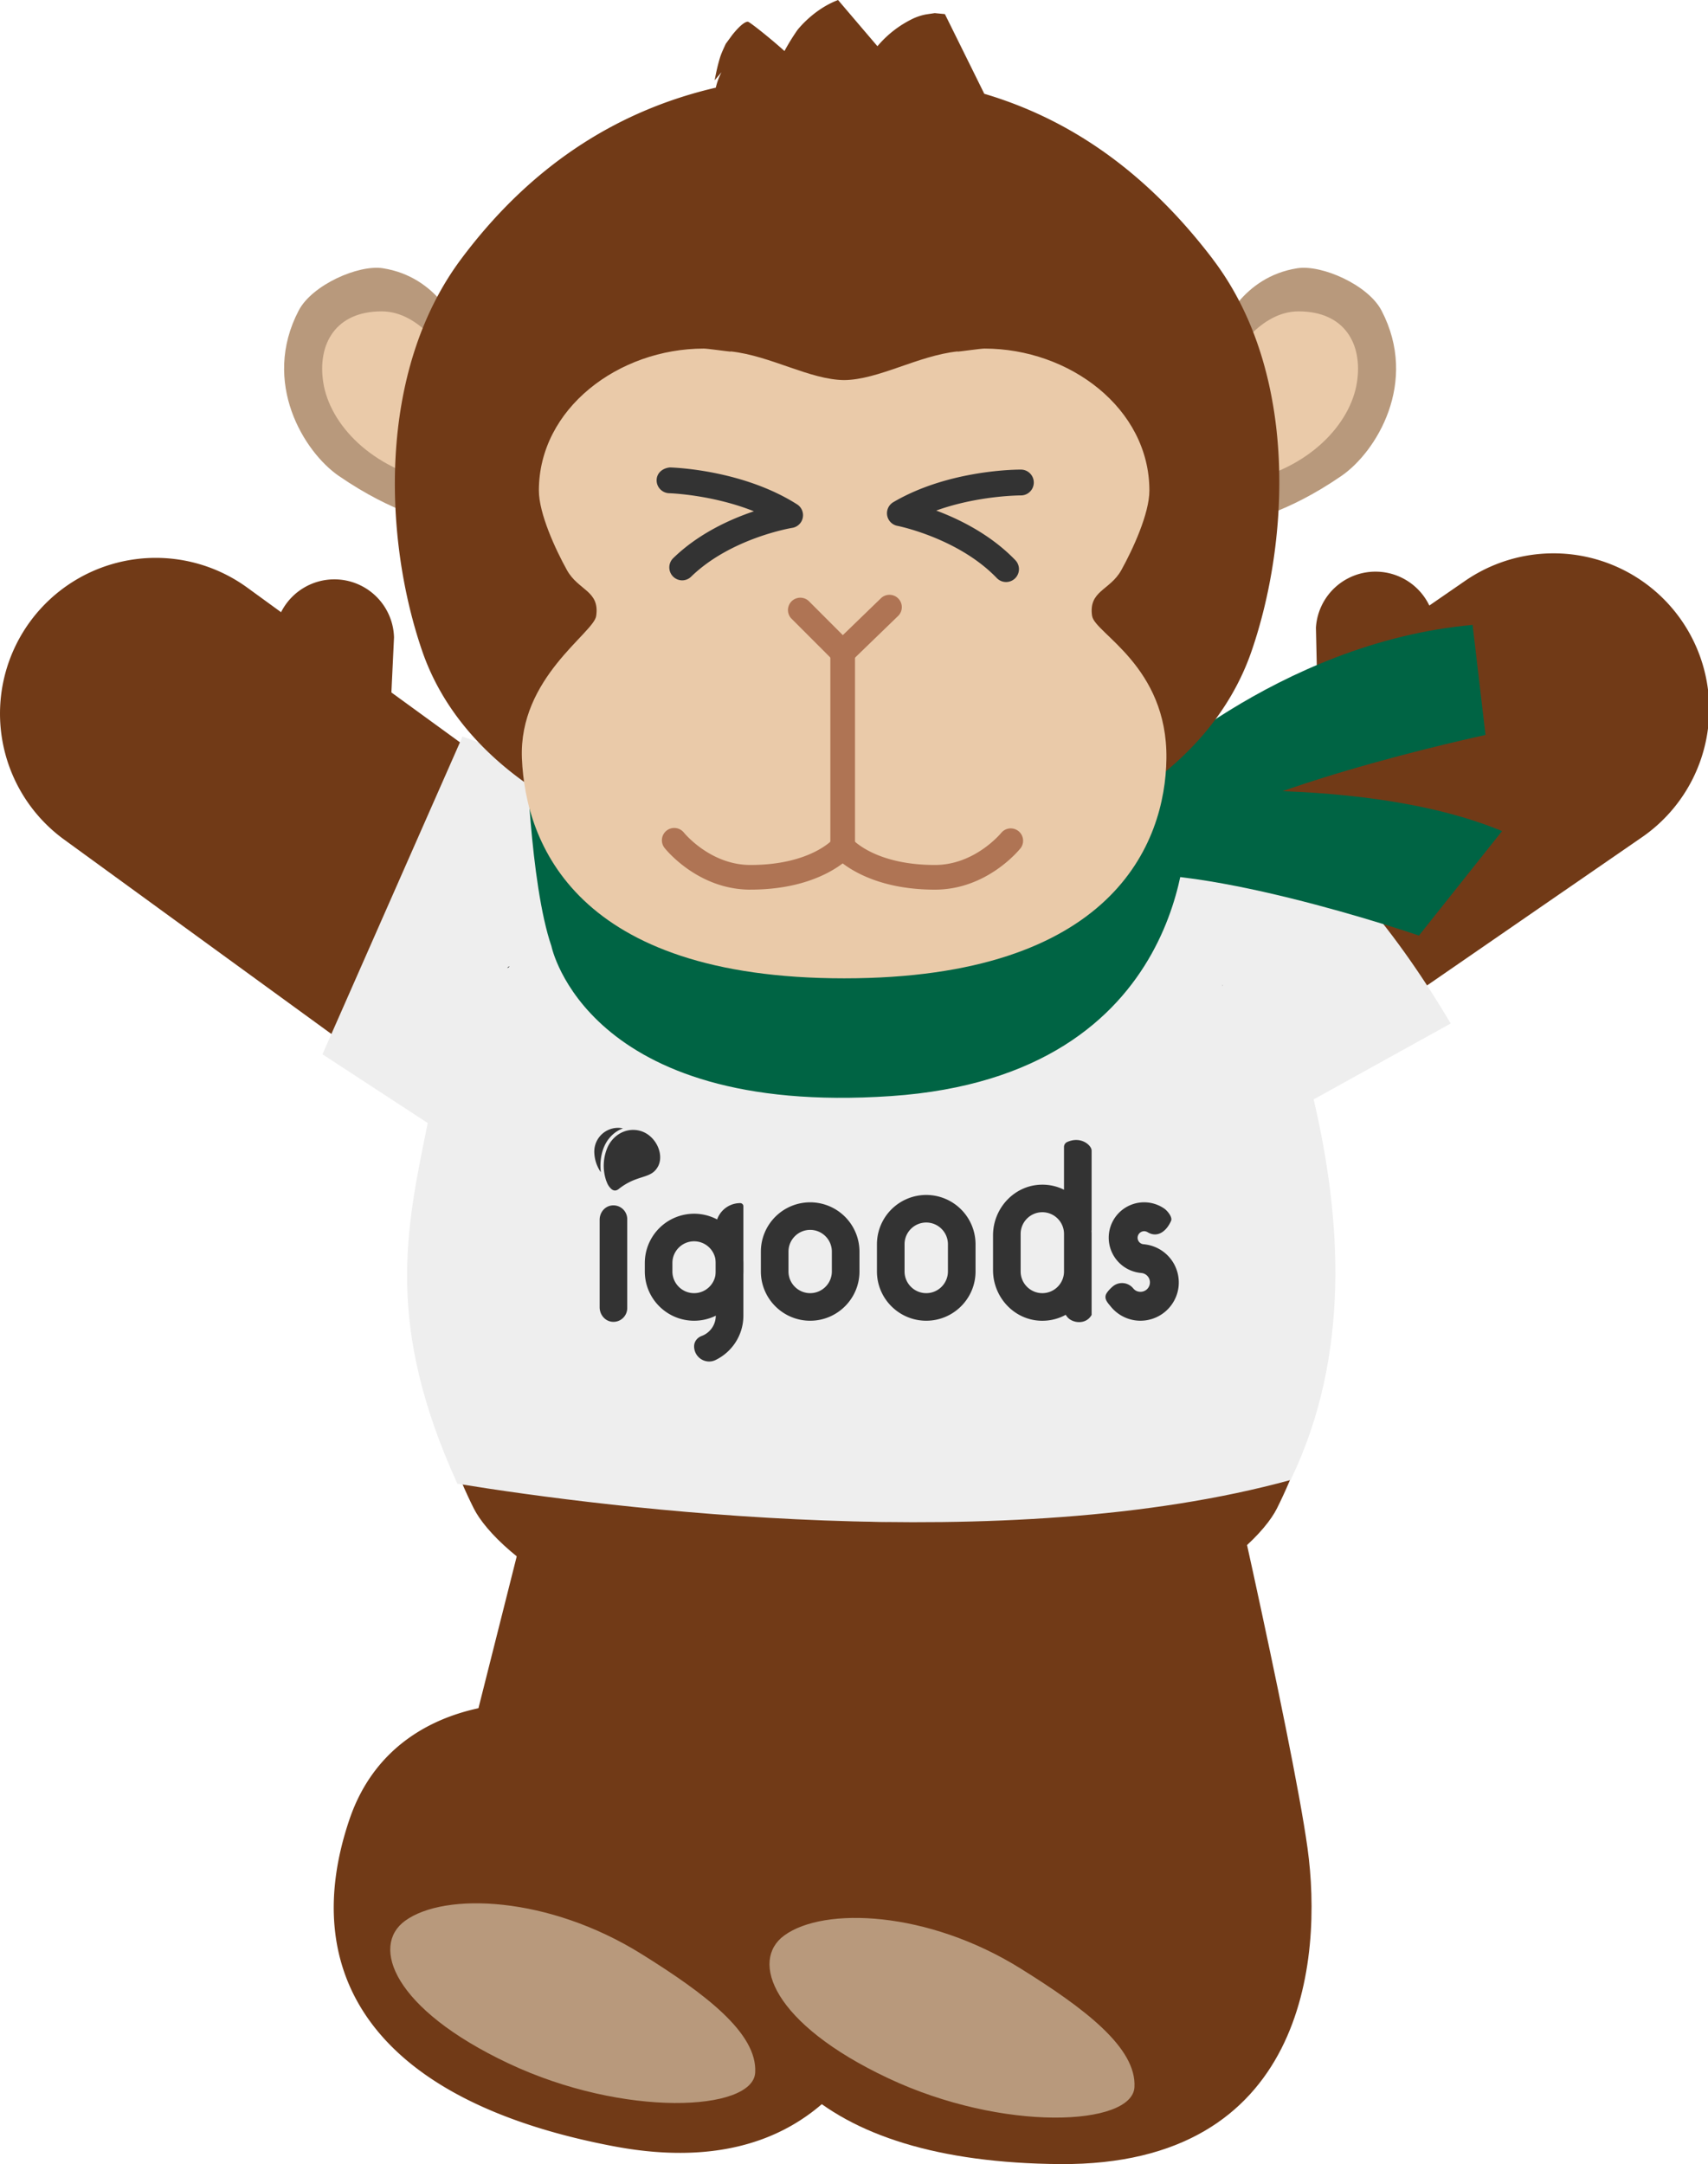
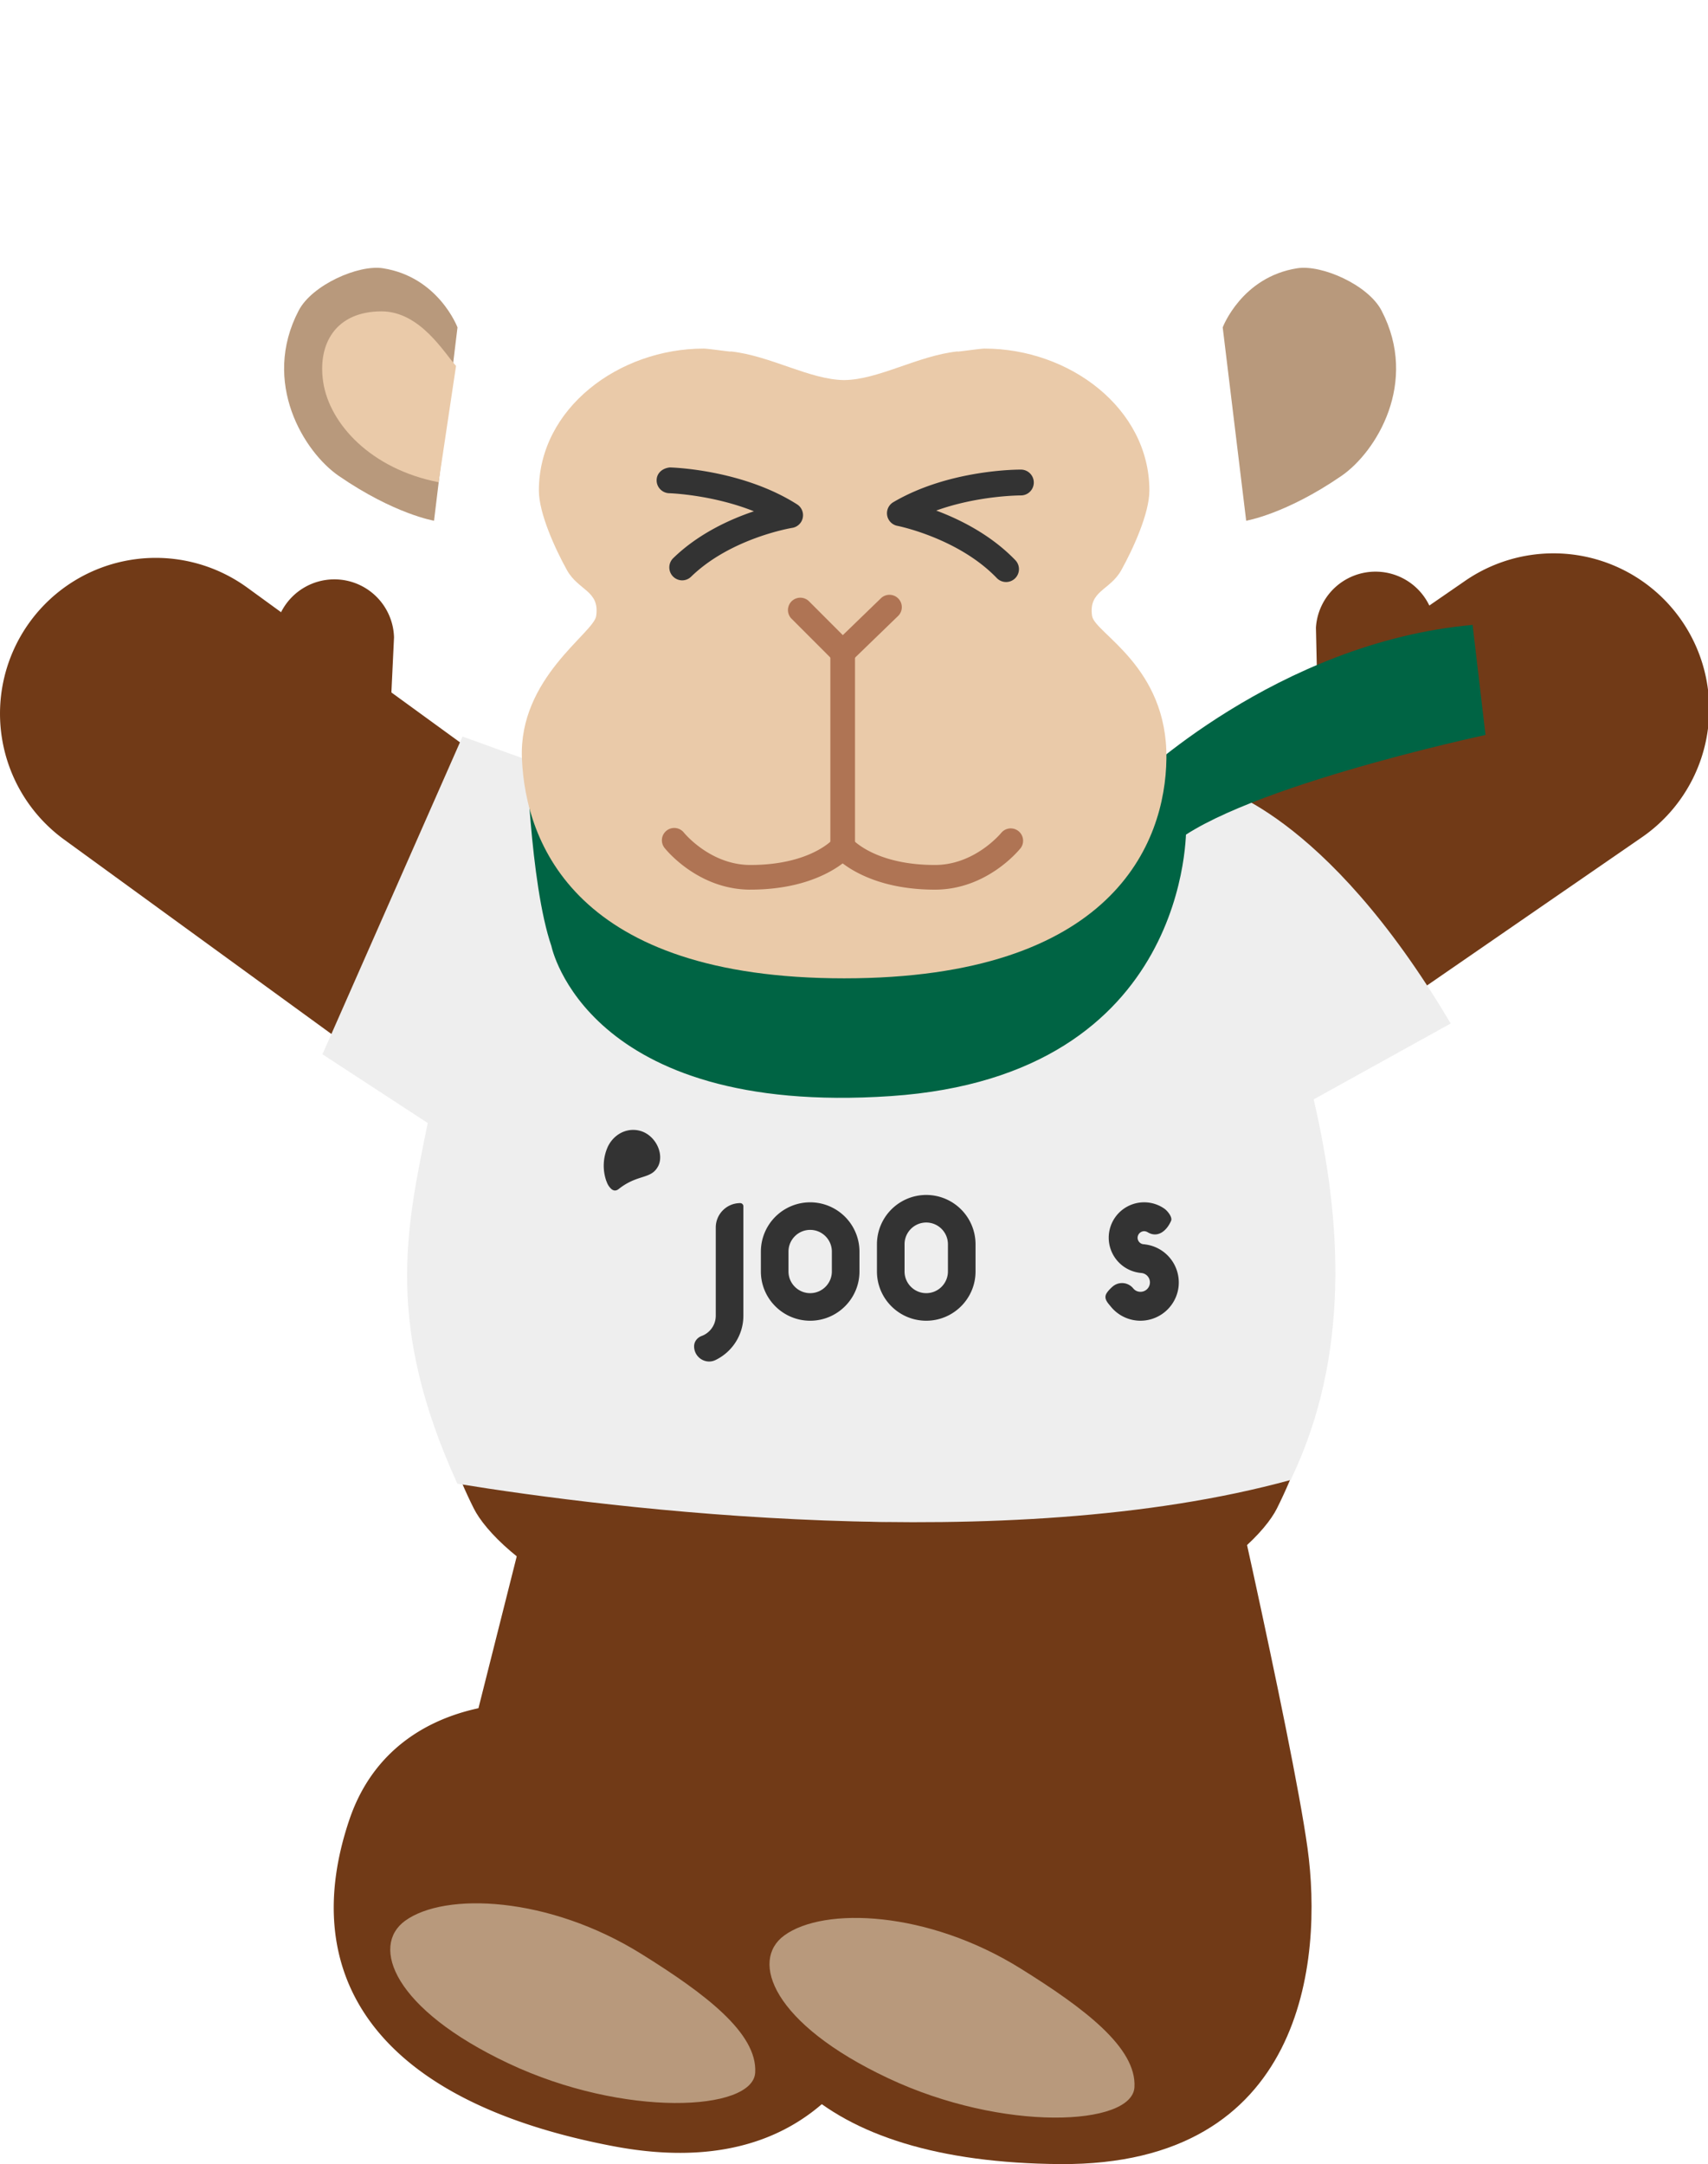
<svg xmlns="http://www.w3.org/2000/svg" width="72.621" height="92" viewBox="0 0 72.621 92">
  <path d="M43.184 37.869a6.621 6.621 0 007.495 10.917l19.067-13.147a6.621 6.621 0 10-7.495-10.916L43.183 37.869z" fill="#713a17" />
  <path d="M61.022 26.876a2.538 2.538 0 00-5.071-.191l.082 3.644m12.041 1.909s-1.701-3.111-3.833-4.83m-35.005 11.19a6.621 6.621 0 01-7.768 10.724L2.738 35.7a6.621 6.621 0 117.767-10.725l18.731 13.622z" fill="#713a17" />
  <path d="M11.68 27.159a2.537 2.537 0 015.073-.063l-.173 3.641M28.743 74.3c-2.816-2.484-11.667-3.51-13.889 3.06-2.221 6.567 1.029 11.945 11.227 13.88 10.199 1.937 12.547-6.519 12.753-11.327.208-4.806-.493-20.258-.493-20.258l-14.443-1.137-4.01 15.906" fill="#713a17" />
  <path d="M44.656 74.857c-3.216-1.937-12.107-1.356-13.112 5.506-1.005 6.86 3.158 11.565 13.539 11.637 10.38.071 11.17-8.67 10.51-13.435-.661-4.765-4.129-19.839-4.129-19.839l-14.411 1.478-.838 15.175" fill="#713a17" />
  <path d="M17.221 81.659c1.692-1.232 6.104-1.049 10.044 1.404 2.717 1.691 4.947 3.374 4.844 5.052-.1 1.642-5.572 1.923-10.482-.392-4.91-2.315-5.876-4.993-4.406-6.064zm16.125.621c1.692-1.232 6.104-1.049 10.044 1.404 2.717 1.691 4.947 3.374 4.844 5.052-.1 1.642-5.572 1.923-10.482-.392-4.91-2.315-5.876-4.993-4.406-6.064z" fill="#b8997c" />
  <path d="M51.543 40.115H22.896s-8.786 11.941-2.752 24.011c.958 1.916 6.396 6.584 17.075 5.763 10.679.821 16.116-3.847 17.074-5.763 6.035-12.07-2.751-24.011-2.751-24.011z" fill="#713a17" />
  <path d="M50.373 50.769c0 7.141-5.79 12.931-12.931 12.931s-12.93-5.789-12.93-12.931 5.789-12.931 12.93-12.931 12.931 5.79 12.931 12.931z" fill="#eacaa9" />
  <path d="M38.256 62.524c-.006.045.245.078-.139.117-1.218.123-2.186-.14-3.365-.349l-.101.048c-.913-.229-1.809-.636-2.677-1.109-1.631-.823-3.031-2.061-4.125-3.505.007.053.002.085-.116-.054-.465-.602-.977-1.531-1.366-2.546l-.176-.446c-.057-.111-.092-.133-.114-.147-.162-.467-.233-.905-.338-1.297-1.336-5.204 1.329-11.551 7.092-14.008 1.171-.572 2.466-.877 3.723-1.012 1.875-.181 4.296.251 5.944 1.049-.084-.53 3.827 1.836 3.197 1.203 1.015.789 2.246 2.269 2.331 2.33.278.137 1.386.652 2.689 3.996.504 1.329.521 3.491.568 3.974.097.78.069-1.819.169-1.047-.306-5.29-3.869-10.083-8.703-11.994-4.808-1.999-10.692-1.009-14.637 2.555-.661.591-2.268 2.175-3.439 4.814-1.162 2.609-1.661 6.327-.54 9.811 1.058 3.494 3.666 6.454 6.461 7.973 2.794 1.586 5.554 1.85 7.08 1.816l.561-.031c3.422-.056 7.278-2.08 9.116-4.258.872-.971 1.57-2.102 2.134-3.27-.332.505-.653.963-.961 1.333.746-1.076 1.314-2.268 1.435-2.758.749-2.678.191-1.175-.335-.274-.344.661-.05-.293-.597.719.354-.743.487-1.14.726-1.931.05-.082-.844 2.4-.75 1.816.358-.706.606-1.563.793-2.36-.087.277-.918 2.68-1.02 2.497.231-.371.949-2.089.84-2.283-.015-.036-.209.752-.376 1.124.754-2.395.597-3.782.173-1.587.183-.751.338-1.839.337-2.663l-.002.006c-.037.408-.061 1.115-.13 1.486.074-.458.063-.927.101-1.39l-.062.242c-.04.344-.047.692-.096 1.048.047-.302.041-.611.065-.917-.051.228-.101.488-.151.772-.215 1.069-.565 2.036-.768 2.572-1.508 4.433-5.827 7.694-10.452 7.937z" fill="#b8997c" />
  <path d="M61.68 43.511c-5.369-9.085-10.085-10.09-10.085-10.09l-.292.277-.11-.201s-27.234-.683-27.266-.643l-4.262-1.543L13.71 44.82l4.477 2.923c-.934 4.553-1.818 8.574 1.259 15.333 6.478 1.057 23.331 3.163 35.429-.159 2.564-5.309 2.162-11.113.98-16.18l5.825-3.226z" fill="#eee" />
-   <path fill="#333" d="M60.486 40.361l-.007-.008.015.02-.008-.012zm-38.822.725c-.042 0-.069.033-.097.062a.123.123 0 00.097-.062zm-2.946 7.392l.012-.031-.012.031zm33.248-6.607l.003.058c.004-.041.012-.05-.003-.058zm.003.06v-.001.001zm4.289 4.883l-.011-.026.011.026z" />
  <path d="M4.51 32.974s1.394-3.26 3.35-5.177" fill="#713a17" />
  <path d="M22.354 31.91c-.036.125-.03.336-.029.537.033-.156.042-.321.029-.537zm-.029.541l.001.003v-.007l-.001.004zm25.424-.586zm.397 1.434s6.125-5.985 14.466-6.733l.549 4.679s-11.253 2.403-13.635 4.957l-1.38-2.903z" fill="#006444" />
-   <path d="M47.577 33.855s9.922-1.159 16.287 1.476l-3.533 4.442s-10.028-3.44-13.758-2.421l1.004-3.498z" fill="#006444" />
  <path d="M50.432 35.154s.267 10.574-12.553 11.443c-12.966.879-14.433-6.372-14.433-6.372-.924-2.69-1.077-8.537-1.077-8.537" fill="#006444" />
  <path d="M58.739 13.201c-.568-1.088-2.538-1.96-3.58-1.797-2.365.369-3.172 2.514-3.172 2.514l.998 8.219s1.681-.277 4.049-1.904c1.475-1.014 3.305-3.97 1.705-7.032z" fill="#b8997c" />
-   <path d="M52.05 15.554c.482-.517 1.514-2.317 3.166-2.317 1.954 0 2.734 1.389 2.478 3.024-.275 1.76-2.022 3.678-4.904 4.239l-.741-4.947z" fill="#eacaa9" />
  <path d="M12.7 13.201c.568-1.088 2.538-1.96 3.58-1.797 2.365.369 3.172 2.514 3.172 2.514l-.998 8.219s-1.681-.277-4.049-1.904c-1.475-1.014-3.305-3.97-1.705-7.032z" fill="#b8997c" />
  <path d="M19.389 15.554c-.482-.517-1.514-2.317-3.166-2.317-1.954 0-2.734 1.389-2.478 3.024.275 1.76 2.022 3.678 4.904 4.239l.741-4.947z" fill="#eacaa9" />
-   <path d="M51.563 11.012c-2.97-3.898-6.275-6.006-9.713-7.025-.68-1.379-1.675-3.388-1.675-3.388l-.432-.041-.354.052a2.287 2.287 0 00-.573.183 4.546 4.546 0 00-1.509 1.172A2004.9 2004.9 0 0135.633.001c-1.062.4-1.73 1.278-1.73 1.278a9.198 9.198 0 00-.549.891C32.814 1.679 31.876.928 31.8.924c-.223-.014-.669.566-.669.566l-.272.371c-.09.195-.175.375-.234.55-.101.32-.176.663-.239 1.002l.29-.343a2.776 2.776 0 00-.241.656c-3.9.906-7.68 3.068-10.83 7.288-3.597 4.82-3.275 11.955-1.653 16.665 1.851 5.373 7.668 7.37 7.668 7.37h20.168s5.576-1.997 7.427-7.37c1.622-4.71 1.994-11.879-1.653-16.665z" fill="#713a17" />
  <path d="M46.434 26.19c-.16-1.084.756-1.079 1.242-1.952.493-.887 1.194-2.411 1.194-3.383 0-3.495-3.4-6.036-7.012-6.036-.166 0-.978.118-1.14.13v-.01c-1.698.181-3.36 1.205-4.827 1.219-1.467-.015-3.129-1.038-4.827-1.219v.01c-.163-.012-.974-.13-1.14-.13-3.612 0-7.012 2.542-7.012 6.036 0 .972.701 2.495 1.194 3.383.486.874 1.402.869 1.242 1.952-.109.729-3.299 2.633-3.157 6.054.149 3.608 2.294 9.347 13.701 9.347s13.659-5.734 13.702-9.347c.047-3.92-3.049-5.325-3.158-6.054z" fill="#eacaa9" />
  <path d="M29.003 24.672a.55.55 0 01-.382-.941c1.077-1.048 2.426-1.657 3.434-1.995-1.779-.71-3.58-.768-3.602-.768-.302-.009-.542-.26-.534-.562s.252-.502.561-.534c.125.003 3.082.092 5.405 1.566a.546.546 0 01-.207 1.004c-.026.004-2.606.432-4.294 2.075a.546.546 0 01-.382.155zm13.774.071a.55.55 0 01-.395-.168c-1.632-1.698-4.196-2.215-4.222-2.219a.546.546 0 01-.174-1.01c2.375-1.395 5.338-1.387 5.456-1.381a.549.549 0 01-.006 1.096h-.009c-.106 0-1.863.011-3.621.644.996.371 2.324 1.027 3.365 2.11a.548.548 0 01-.395.928z" fill="#333" />
  <path d="M35.829 28.261a.52.52 0 01-.371-.154l-1.82-1.821a.525.525 0 01.742-.741l1.455 1.456 1.637-1.584a.525.525 0 01.729.754l-2.008 1.943a.526.526 0 01-.365.148z" fill="#af7454" />
  <path d="M35.829 36.576a.525.525 0 01-.524-.525v-8.316a.525.525 0 111.048 0v8.316a.525.525 0 01-.524.525z" fill="#af7454" />
  <path d="M31.906 37.821c-2.226 0-3.594-1.702-3.651-1.775a.523.523 0 01.086-.734.526.526 0 01.736.083c.011.014 1.121 1.377 2.829 1.377 2.523 0 3.486-1.063 3.526-1.108a.527.527 0 01.737-.054.52.52 0 01.062.732c-.05.06-1.275 1.478-4.325 1.478z" fill="#af7454" />
  <path d="M39.753 37.821c-3.05 0-4.274-1.418-4.325-1.478a.525.525 0 01.803-.675c.036.041.999 1.104 3.522 1.104 1.707 0 2.817-1.363 2.828-1.377a.525.525 0 01.822.651c-.057.073-1.425 1.775-3.65 1.775z" fill="#af7454" />
  <path d="M50.115 54.655a1.632 1.632 0 01-1.761 1.486 1.622 1.622 0 01-1.122-.592c-.135-.163-.273-.306-.217-.495.034-.114.204-.288.303-.369a.614.614 0 01.864.086.382.382 0 00.275.145.4.4 0 00.071-.798h-.002l-.059-.007a1.507 1.507 0 01-1.321-1.621 1.506 1.506 0 012.357-1.11c.139.097.356.365.289.52-.187.43-.566.738-.989.489a.326.326 0 00-.133-.047.282.282 0 00-.3.253.276.276 0 00.251.3h.007c.017.002.037.002.054.007a1.63 1.63 0 011.432 1.754zM39.382 50.8a2.098 2.098 0 00-2.096 2.094v1.159c0 1.155.941 2.094 2.096 2.094s2.096-.939 2.096-2.094v-1.159a2.098 2.098 0 00-2.096-2.094zm.922 3.253c0 .507-.413.922-.922.922s-.922-.415-.922-.922v-1.159c0-.507.413-.922.922-.922s.922.415.922.922v1.159zm-5.857-2.94a2.098 2.098 0 00-2.096 2.094v.846c0 1.155.941 2.094 2.096 2.094s2.096-.939 2.096-2.094v-.846a2.098 2.098 0 00-2.096-2.094zm.922 2.94c0 .507-.413.922-.922.922s-.922-.415-.922-.922v-.846c0-.507.413-.922.922-.922s.922.415.922.922v.846zm-3.897-2.906c.074 0 .135.06.135.135v4.651c0 .83-.484 1.546-1.185 1.885a.621.621 0 01-.272.063.644.644 0 01-.638-.645c0-.2.131-.369.319-.44a.902.902 0 00.332-.213.909.909 0 00.27-.651v-3.746c0-.574.465-1.039 1.039-1.039z" fill="#333" />
-   <path d="M29.512 51.598a2.098 2.098 0 00-2.096 2.094v.361c0 1.155.941 2.094 2.096 2.094s2.096-.939 2.096-2.094v-.361a2.098 2.098 0 00-2.096-2.094zm.921 2.455c0 .507-.413.922-.922.922s-.922-.415-.922-.922v-.361c0-.507.413-.922.922-.922s.922.415.922.922v.361zm-3.764 1.555a.586.586 0 01-.639.584c-.308-.027-.534-.305-.534-.615v-3.725c0-.282.189-.541.465-.597a.588.588 0 01.708.575v3.777zm19.744-6.697c0-.216-.447-.627-1.04-.361a.232.232 0 00-.134.211v1.817a2.05 2.05 0 00-.936-.215c-1.161.008-2.081.992-2.081 2.154v1.481c0 1.137.883 2.109 2.019 2.149.389.014.754-.078 1.072-.252a.598.598 0 00.099.129c.227.23.766.295 1.002-.125v-3.442a1.65 1.65 0 00-.006-.142h.006v-3.403zm-1.173 5.142c0 .507-.413.922-.922.922s-.922-.415-.922-.922v-1.597c0-.507.413-.922.922-.922s.922.415.922.922v1.597zm-19.693-4.218a1.565 1.565 0 01-.279-.864 1.01 1.01 0 011.219-1.002c-.326.118-.61.374-.778.73-.166.353-.208.77-.162 1.136z" fill="#333" />
  <path d="M27.976 49.589c-.156.29-.378.362-.685.461-.271.086-.606.196-.986.498-.105.082-.204.084-.303.006a.722.722 0 01-.193-.276c-.015-.036-.031-.074-.044-.114a1.973 1.973 0 01.073-1.403c.181-.387.517-.643.887-.709a.82.82 0 01.12-.015 1.109 1.109 0 01.481.074c.303.12.555.387.675.715.099.275.09.553-.025.765z" fill="#333" />
</svg>